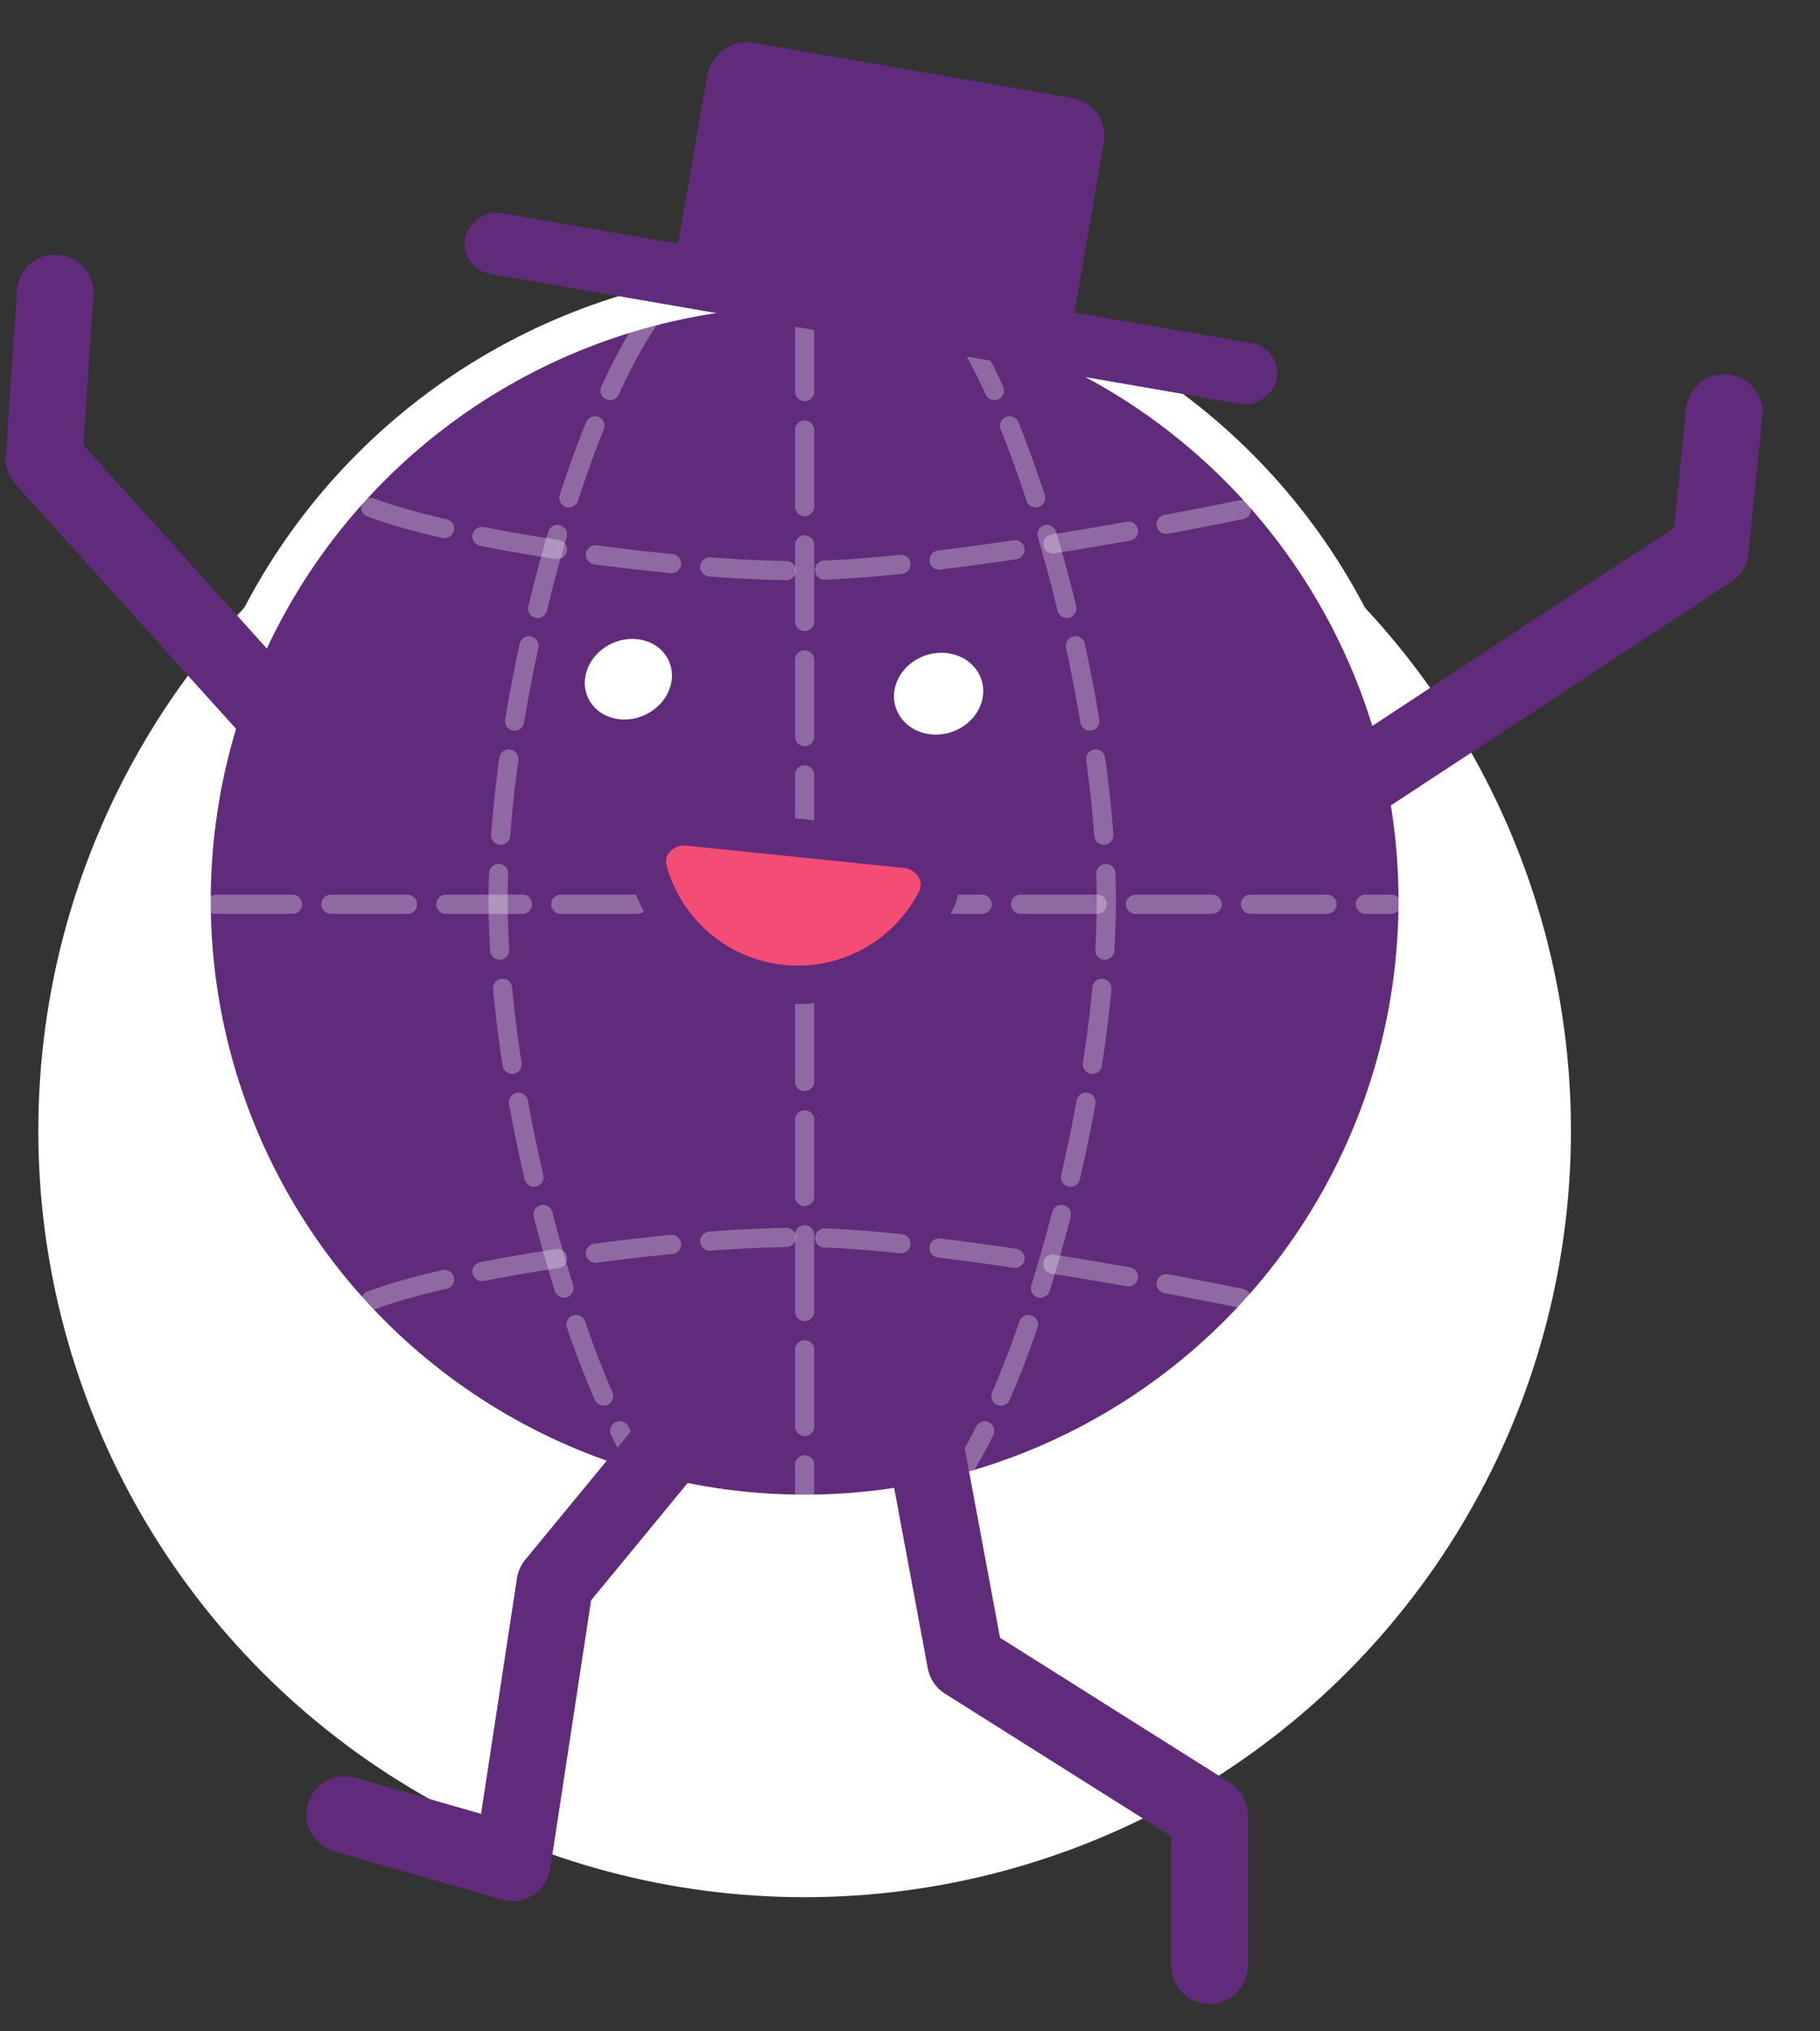
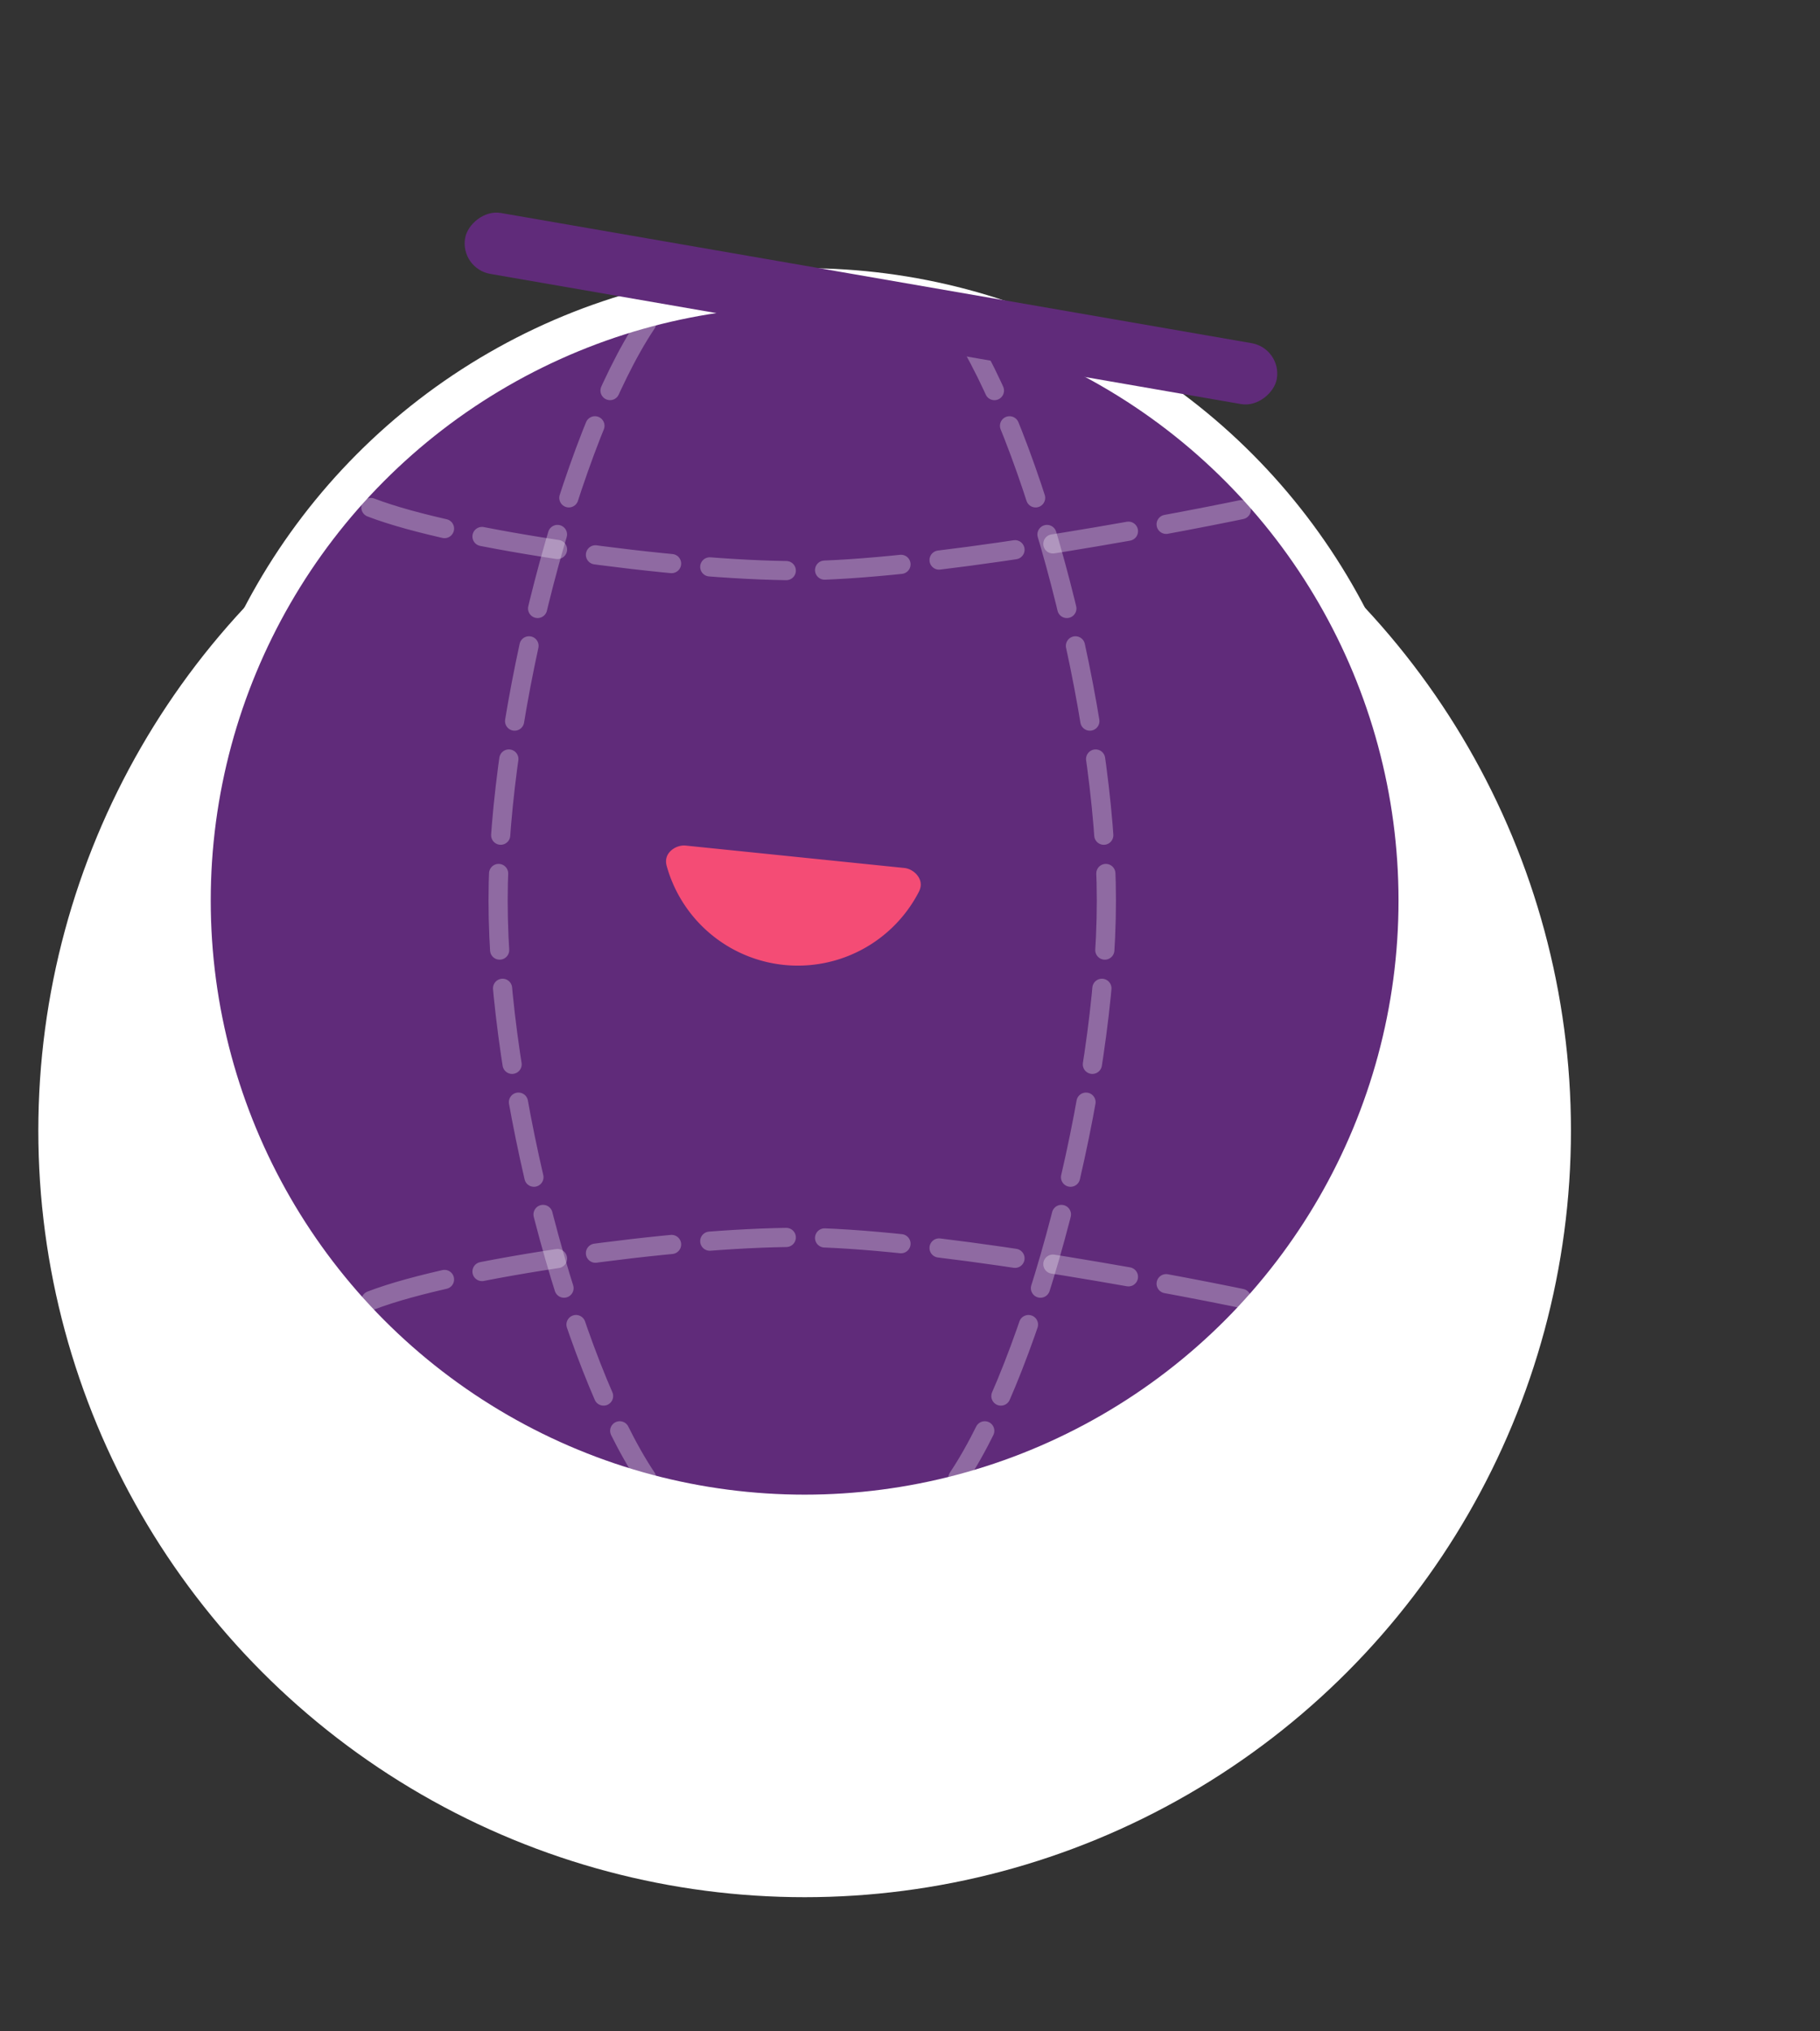
<svg xmlns="http://www.w3.org/2000/svg" width="95" height="106" fill="none">
  <rect width="100%" height="100%" fill="#333333" stroke="none" />
  <circle cx="42" cy="59" r="40" fill="#fff" />
  <circle cx="42" cy="46.994" r="32" fill="#602B7A" stroke="#fff" stroke-width="2" stroke-linecap="round" />
-   <path opacity=".3" d="M11.27 47.185h61.35M42 16.436V78.05" stroke="#fff" stroke-linecap="round" stroke-linejoin="round" stroke-dasharray="4 2" />
  <path opacity=".3" d="M19.36 26.482c4.452 1.715 15.909 3.298 22.3 3.298 6.392 0 18.453-2.198 23.685-3.298M19.36 67.865c4.452-1.715 15.909-3.297 22.3-3.297 6.392 0 18.453 2.198 23.685 3.297" stroke="#fff" stroke-linecap="round" stroke-dasharray="4 2" />
  <path opacity=".3" d="M50 16.87c3.958 5.916 7.75 20.224 7.75 30.124 0 9.9-3.792 24.209-7.75 30.125M33.75 16.87C29.792 22.785 26 37.093 26 46.993c0 9.9 3.792 24.209 7.75 30.125" stroke="#fff" stroke-linecap="round" stroke-linejoin="round" stroke-dasharray="4 2" />
-   <path d="m36.091 73.999-7.13 8.662-2.216 14.54L18 94.688m29.842-21.689 2.552 13.69 12.742 8.03v7.846M19.477 42.978 2.297 23.935l.584-8.647M67.2 43.18l22.075-14.49.73-7.162" stroke="#602B7A" stroke-width="4" stroke-linecap="round" stroke-linejoin="round" />
  <path d="M35.898 43.13c-1.19-.122-2.454.922-2.057 2.341a8.109 8.109 0 0 0 6.979 5.876 8.109 8.109 0 0 0 8.025-4.34c.677-1.308-.35-2.587-1.54-2.709L35.898 43.13z" fill="#F44C75" stroke="#602B7A" stroke-width="2" />
-   <path d="M30.608 35.07c-.336 1.143.374 2.237 1.585 2.443 1.21.206 2.464-.553 2.8-1.697.335-1.143-.375-2.237-1.586-2.443-1.21-.207-2.464.553-2.8 1.696zm16.067 1.065c-.12 1.18.822 2.163 2.103 2.198 1.28.035 2.415-.892 2.534-2.071.119-1.18-.823-2.163-2.103-2.198-1.28-.035-2.415.892-2.534 2.071z" fill="#fff" />
  <rect width="43" height="3.226" rx="1.613" transform="scale(-1 1) rotate(-9.835 72.207 397.997)" fill="#602B7A" />
-   <rect width="21" height="13" rx="2" transform="scale(-1 1) rotate(-9.835 2.78 339.572)" fill="#602B7A" />
</svg>